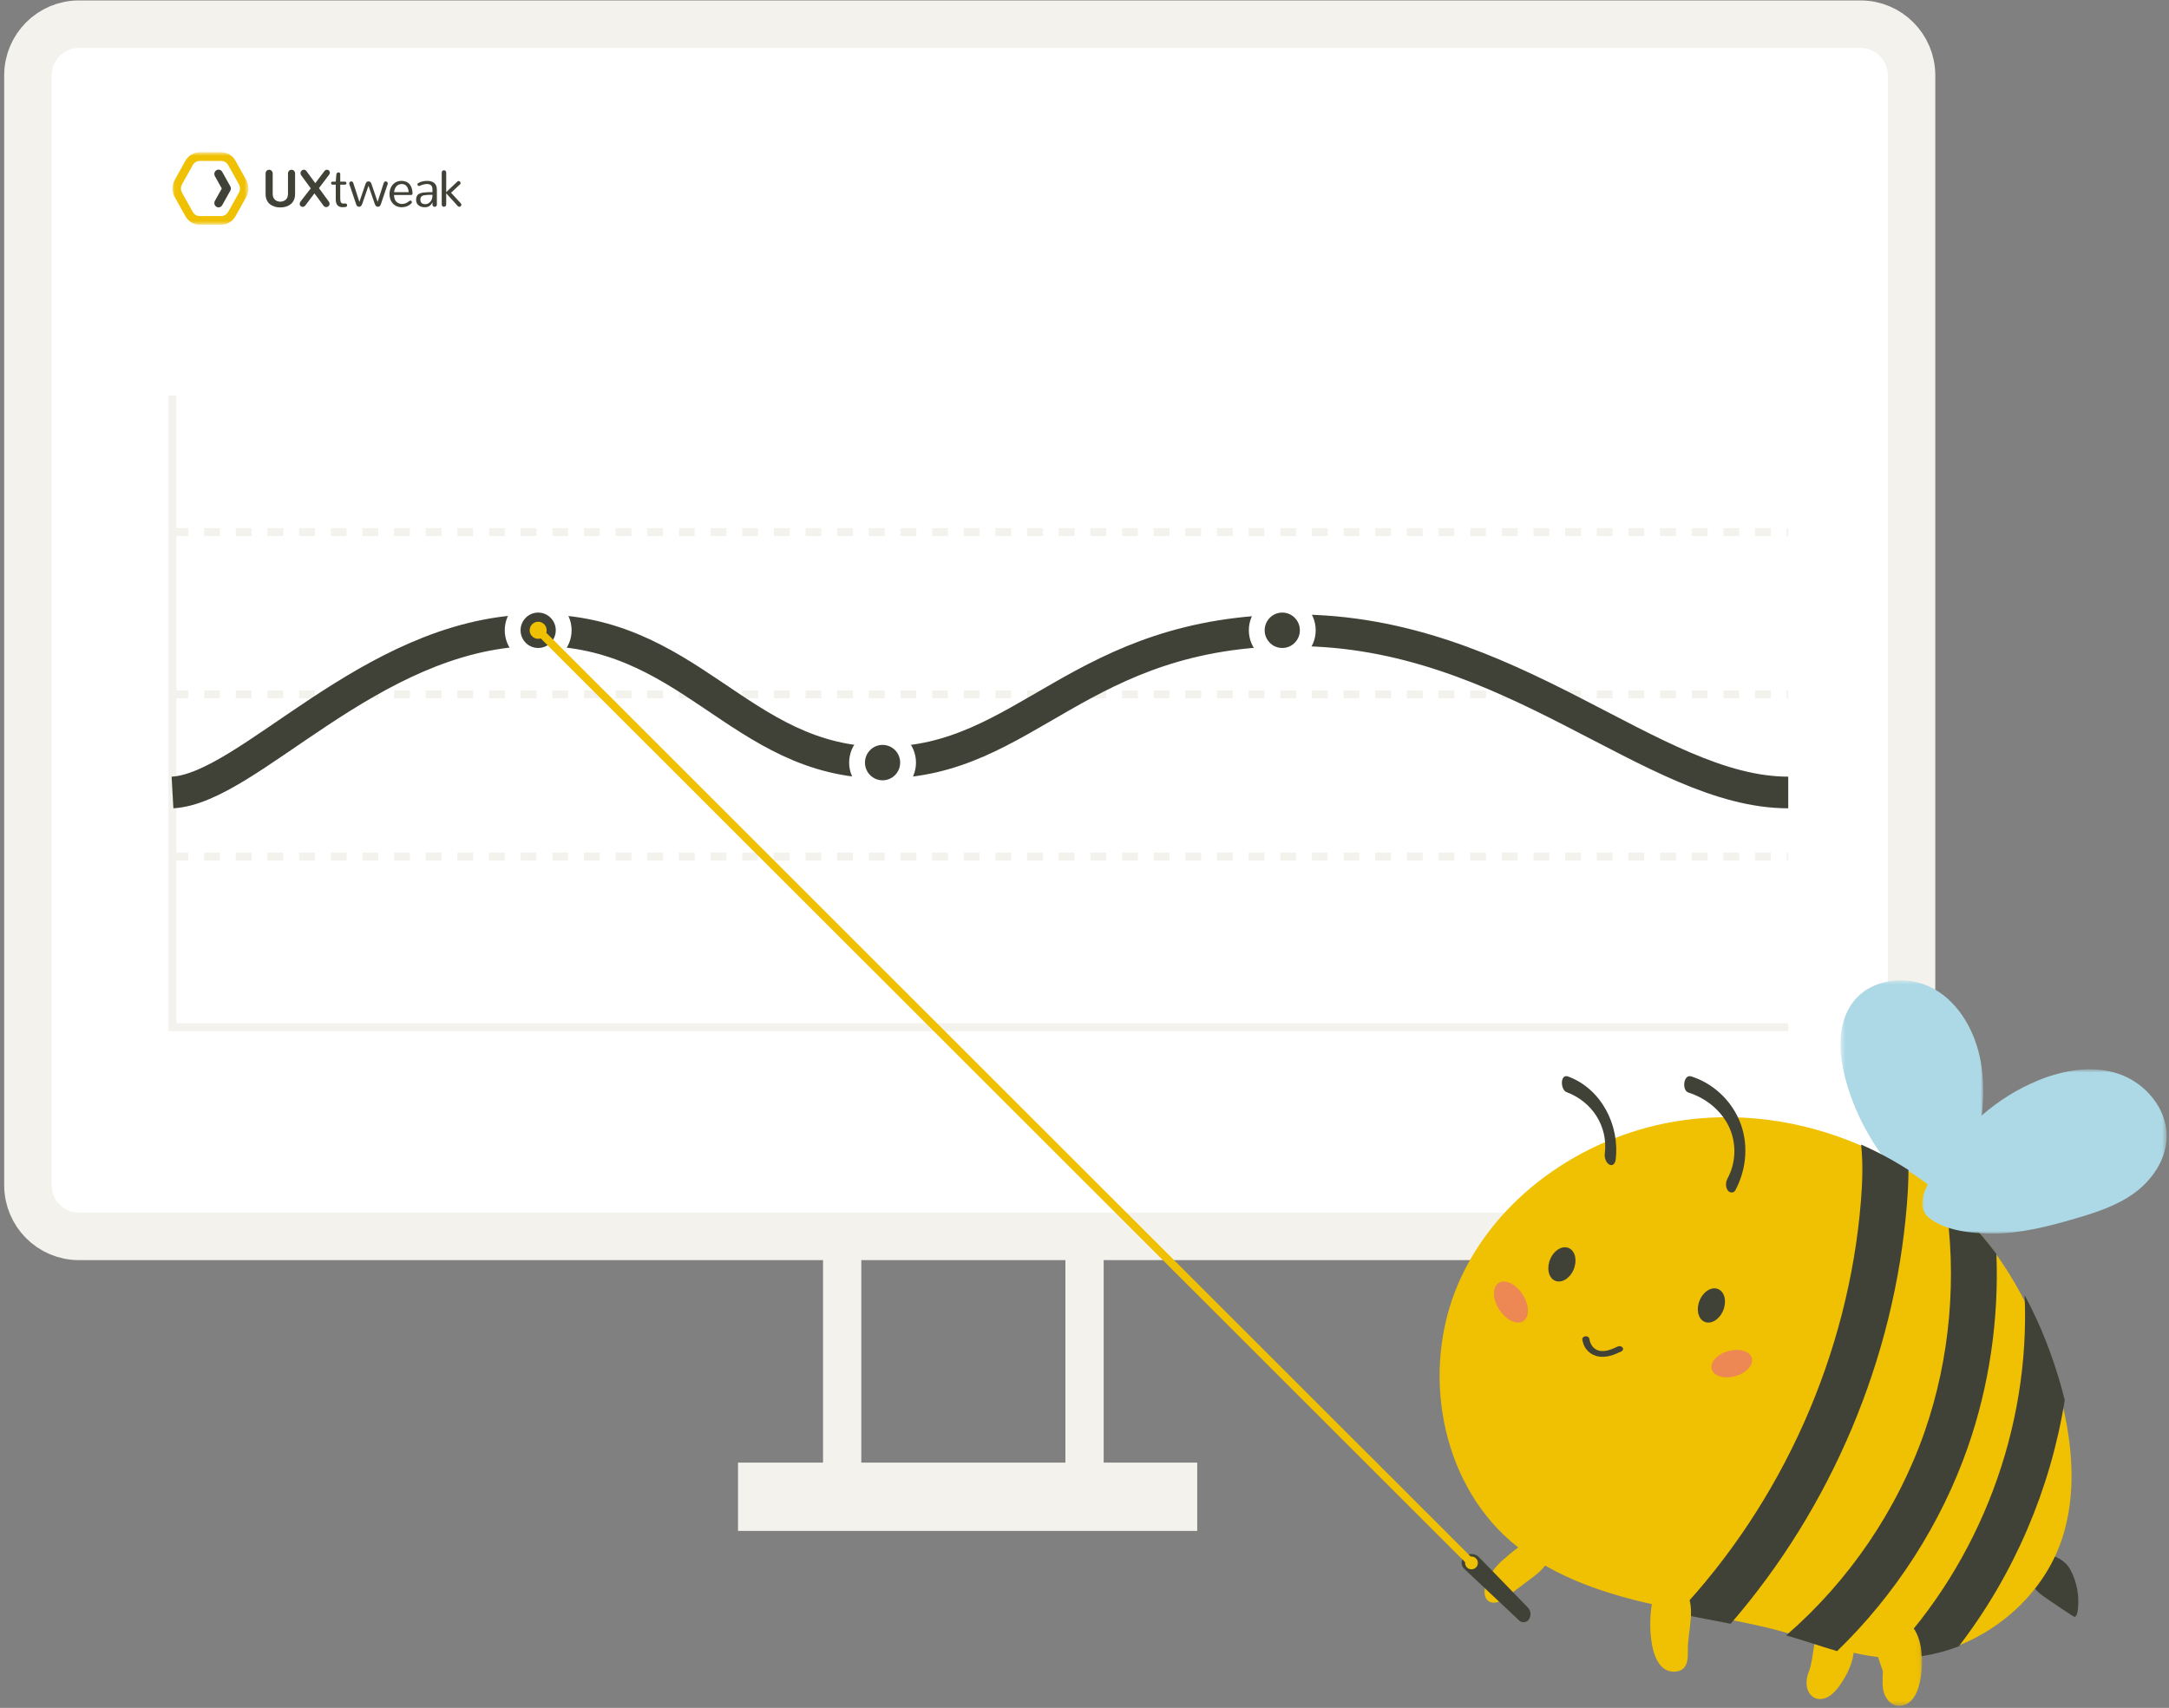
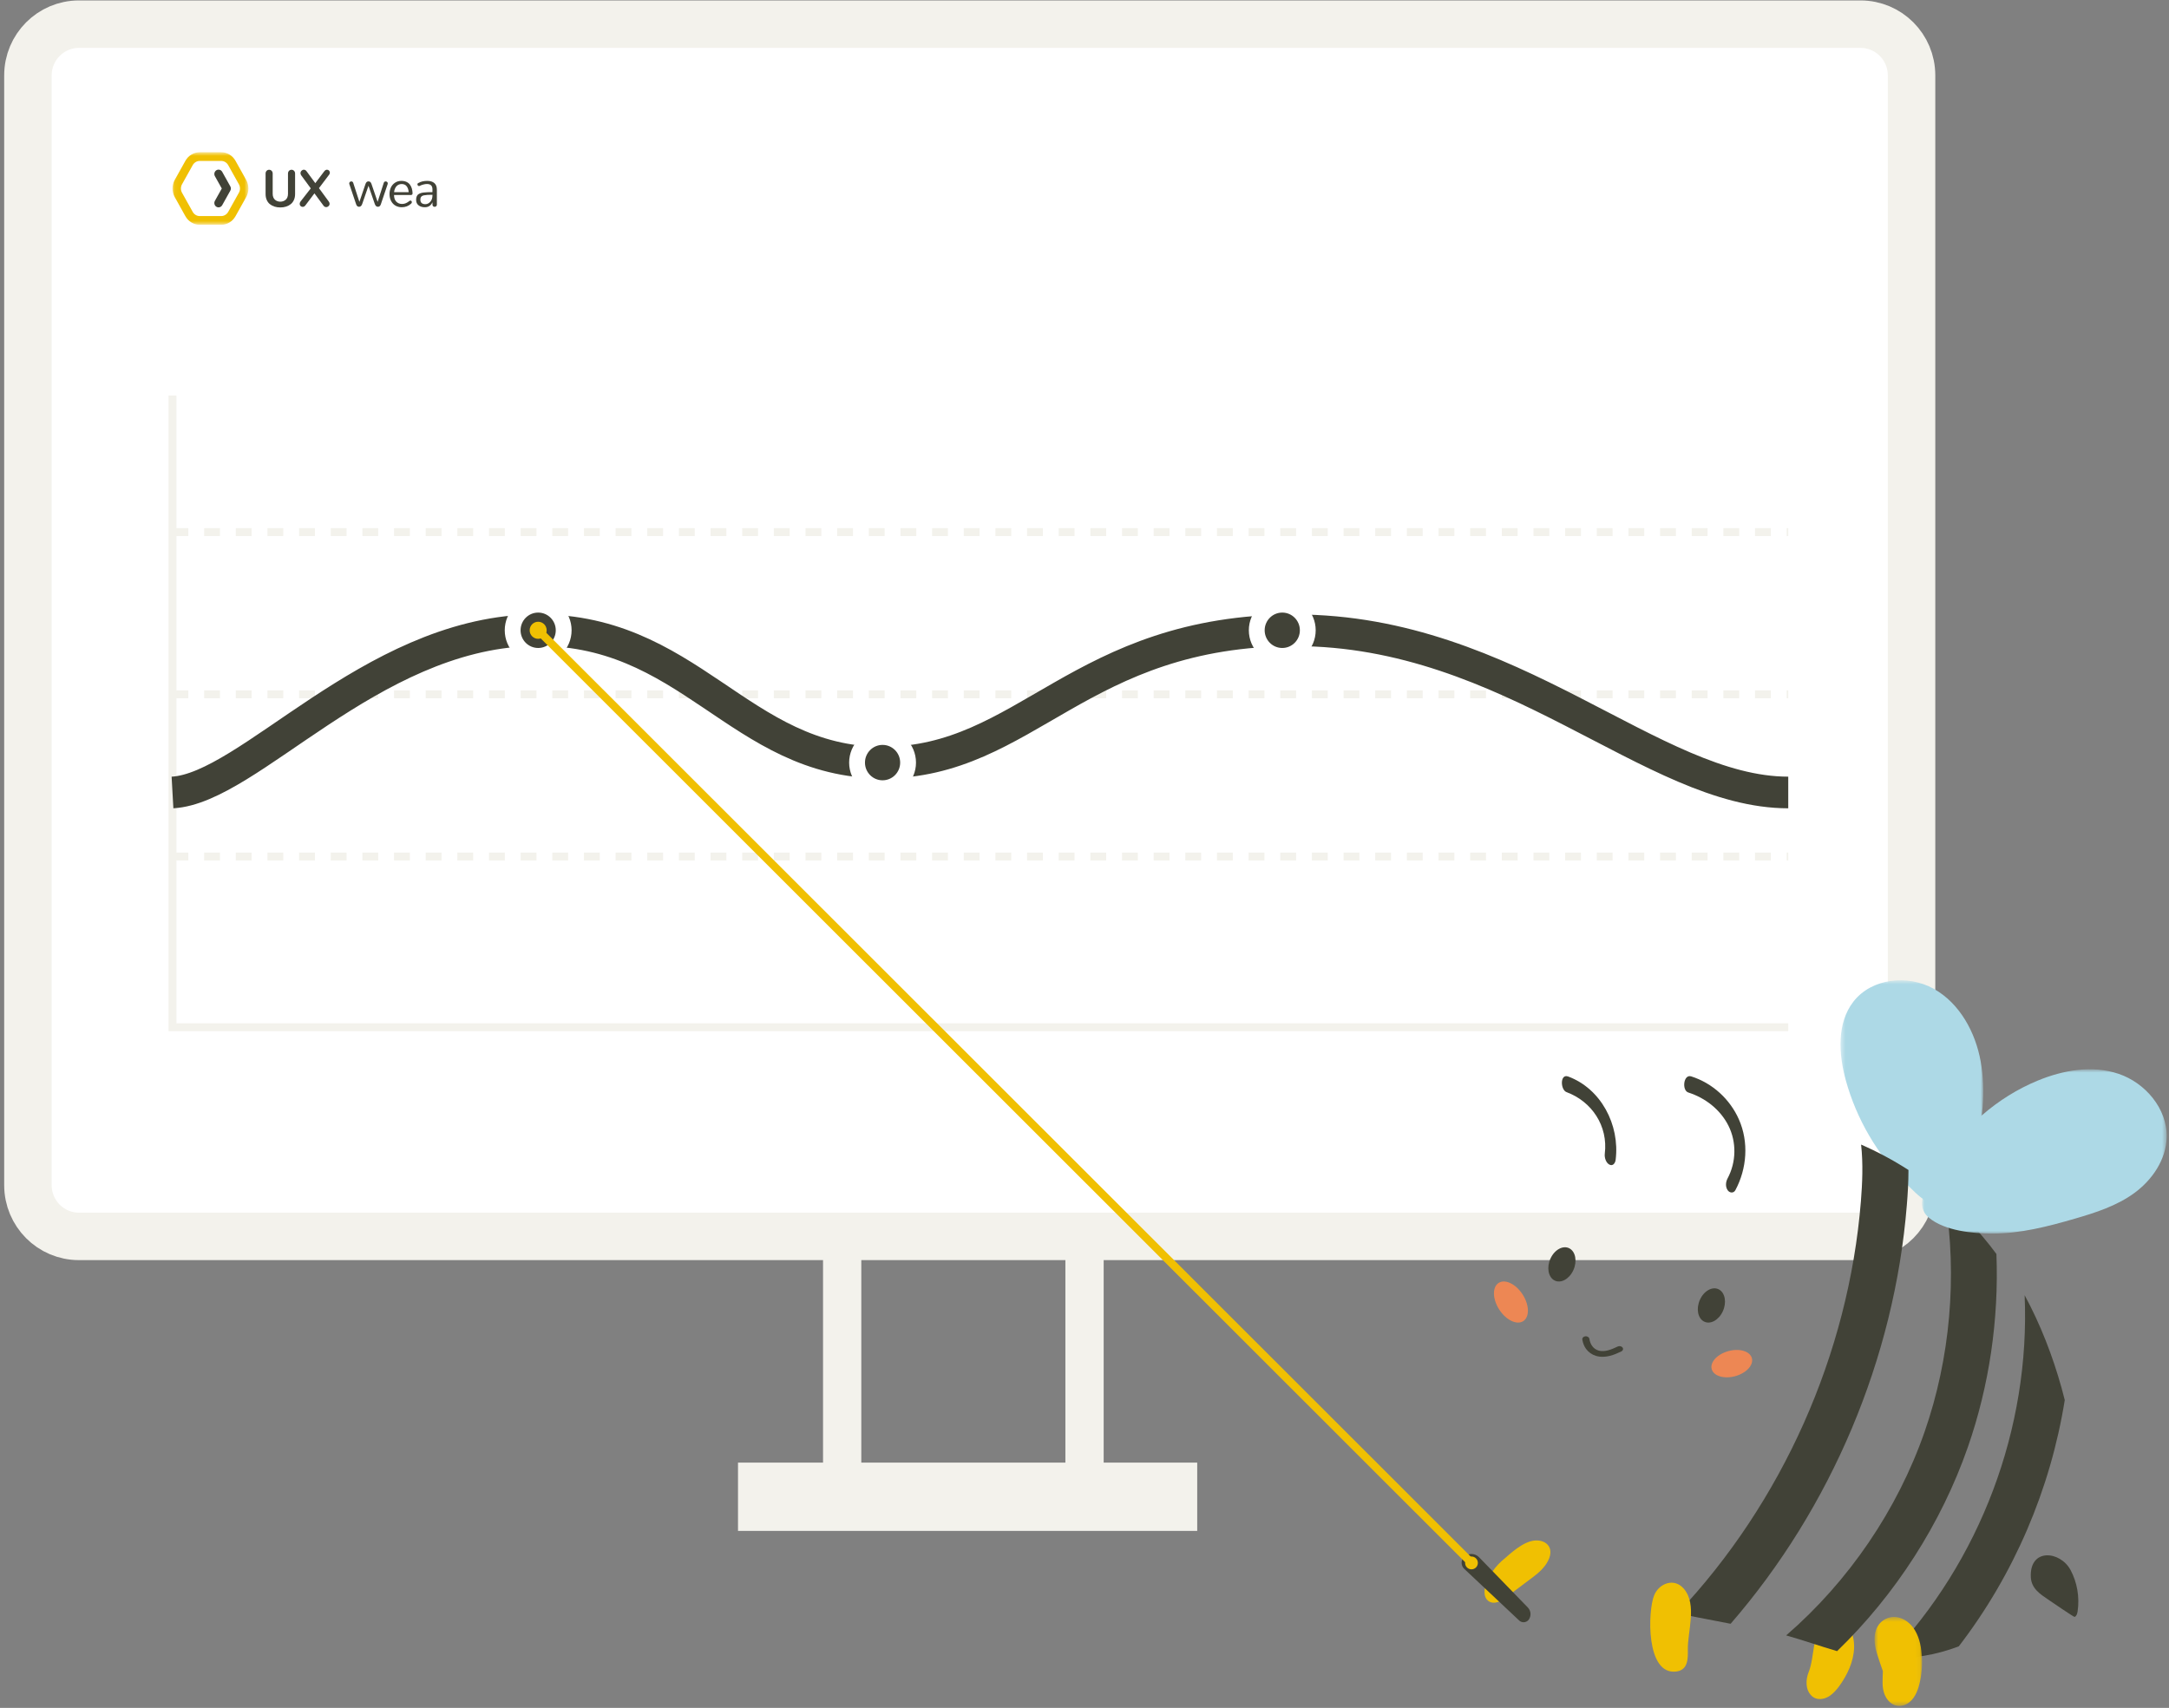
<svg xmlns="http://www.w3.org/2000/svg" width="466" height="367" viewBox="0 0 466 367" fill="none">
  <rect x="0" y="0" width="466" height="367" fill="#808080" stroke="none" />
  <path d="M185.048 269.348H176.826V324.381H185.048V269.348Z" fill="#F3F2EC" />
  <path d="M237.118 269.348H228.896V324.381H237.118V269.348Z" fill="#F3F2EC" />
  <path d="M257.217 314.291H158.557V328.967H257.217V314.291Z" fill="#F3F2EC" />
  <path d="M399.727 5.194H16.962C10.908 5.194 6 10.122 6 16.2V254.673C6 260.752 10.908 265.68 16.962 265.68H399.727C405.781 265.68 410.689 260.752 410.689 254.673V16.2C410.689 10.122 405.781 5.194 399.727 5.194Z" fill="white" stroke="#F3F2EC" stroke-width="10.2" />
  <path d="M37.06 84.991V220.737H384.198" stroke="#F3F2EC" stroke-width="1.7" />
  <path d="M37.06 184.049H384.198" stroke="#F3F2EC" stroke-width="1.7" stroke-dasharray="3.4 3.4" />
  <path d="M37.06 149.195H384.198" stroke="#F3F2EC" stroke-width="1.7" stroke-dasharray="3.4 3.4" />
  <path d="M37.06 114.341H384.198" stroke="#F3F2EC" stroke-width="1.7" stroke-dasharray="3.4 3.4" />
  <path d="M37.06 170.291C53.504 169.373 79.344 136.518 113.796 135.437C148.248 134.356 158.559 163.87 189.618 163.87C220.678 163.87 231.64 135.437 278.229 135.437C324.819 135.437 354.965 170.291 384.198 170.291" stroke="#414237" stroke-width="6.8" />
  <path d="M115.624 140.94C118.651 140.94 121.105 138.476 121.105 135.437C121.105 132.398 118.651 129.934 115.624 129.934C112.597 129.934 110.143 132.398 110.143 135.437C110.143 138.476 112.597 140.94 115.624 140.94Z" fill="#414237" stroke="white" stroke-width="3.4" />
  <path d="M115.622 137.272C116.631 137.272 117.449 136.45 117.449 135.437C117.449 134.424 116.631 133.603 115.622 133.603C114.613 133.603 113.795 134.424 113.795 135.437C113.795 136.45 114.613 137.272 115.622 137.272Z" fill="#F0C002" />
  <path d="M189.616 169.374C192.643 169.374 195.097 166.91 195.097 163.871C195.097 160.831 192.643 158.367 189.616 158.367C186.589 158.367 184.135 160.831 184.135 163.871C184.135 166.91 186.589 169.374 189.616 169.374Z" fill="#414237" stroke="white" stroke-width="3.4" />
  <path d="M275.489 140.94C278.516 140.94 280.97 138.476 280.97 135.437C280.97 132.398 278.516 129.934 275.489 129.934C272.462 129.934 270.008 132.398 270.008 135.437C270.008 138.476 272.462 140.94 275.489 140.94Z" fill="#414237" stroke="white" stroke-width="3.4" />
  <path fill-rule="evenodd" clip-rule="evenodd" d="M58.986 44.398C58.609 44.279 58.275 44.103 57.985 43.87C57.694 43.638 57.468 43.336 57.305 42.964C57.142 42.592 57.06 42.17 57.06 41.698V37.297C57.06 37.052 57.135 36.854 57.284 36.704C57.432 36.554 57.611 36.479 57.82 36.479C58.029 36.479 58.209 36.554 58.359 36.704C58.51 36.854 58.585 37.052 58.585 37.297V41.659C58.585 41.945 58.632 42.198 58.726 42.42C58.82 42.642 58.944 42.816 59.1 42.945C59.256 43.073 59.429 43.17 59.618 43.236C59.808 43.302 60.009 43.335 60.221 43.335C60.434 43.335 60.636 43.302 60.827 43.236C61.018 43.17 61.193 43.073 61.353 42.945C61.512 42.816 61.639 42.642 61.733 42.42C61.826 42.198 61.873 41.945 61.873 41.659V37.297C61.873 37.052 61.949 36.854 62.099 36.704C62.25 36.554 62.429 36.479 62.638 36.479C62.844 36.479 63.022 36.554 63.172 36.704C63.322 36.854 63.398 37.052 63.398 37.297V41.698C63.398 42.17 63.316 42.591 63.151 42.961C62.986 43.331 62.758 43.632 62.468 43.865C62.178 44.097 61.842 44.274 61.462 44.395C61.081 44.516 60.667 44.576 60.221 44.576C59.775 44.576 59.363 44.517 58.986 44.398Z" fill="#414237" />
  <path fill-rule="evenodd" clip-rule="evenodd" d="M67.556 41.549L65.633 44.104C65.467 44.338 65.263 44.455 65.022 44.455C64.849 44.455 64.699 44.394 64.573 44.271C64.448 44.149 64.385 43.996 64.385 43.813C64.385 43.64 64.448 43.464 64.576 43.285L66.77 40.478L64.709 37.671C64.61 37.528 64.56 37.376 64.56 37.215C64.56 37.014 64.633 36.839 64.778 36.69C64.923 36.542 65.091 36.468 65.282 36.468C65.516 36.468 65.716 36.587 65.883 36.825L67.742 39.357L69.617 36.869C69.805 36.601 70.019 36.468 70.26 36.468C70.426 36.468 70.57 36.531 70.69 36.657C70.811 36.783 70.871 36.933 70.871 37.105C70.871 37.248 70.823 37.385 70.727 37.517L68.528 40.428L70.653 43.329C70.759 43.475 70.812 43.628 70.812 43.785C70.812 43.983 70.738 44.152 70.589 44.293C70.441 44.434 70.271 44.505 70.079 44.505C69.838 44.505 69.636 44.387 69.474 44.153L67.556 41.549Z" fill="#414237" />
-   <path fill-rule="evenodd" clip-rule="evenodd" d="M72.499 44.101C72.259 43.828 72.138 43.408 72.138 42.84V39.676H71.49C71.373 39.676 71.284 39.647 71.222 39.588C71.16 39.53 71.129 39.451 71.129 39.352C71.129 39.257 71.159 39.179 71.219 39.119C71.279 39.058 71.368 39.028 71.485 39.028H72.138L72.266 37.468C72.273 37.35 72.323 37.25 72.417 37.166C72.511 37.081 72.615 37.039 72.728 37.039C72.834 37.039 72.923 37.073 72.994 37.141C73.064 37.209 73.1 37.306 73.1 37.435V39.028H74.077C74.194 39.028 74.282 39.059 74.34 39.121C74.398 39.184 74.428 39.264 74.428 39.363C74.428 39.572 74.311 39.676 74.077 39.676H73.1V42.67C73.1 43.047 73.151 43.319 73.254 43.486C73.356 43.653 73.519 43.736 73.743 43.736H73.801L74.162 43.719H74.194C74.311 43.719 74.403 43.758 74.47 43.835C74.537 43.912 74.571 44.001 74.571 44.104C74.571 44.196 74.552 44.27 74.513 44.326C74.474 44.383 74.415 44.425 74.335 44.45C74.255 44.475 74.175 44.492 74.096 44.499C74.016 44.507 73.912 44.511 73.785 44.511H73.472C73.064 44.511 72.74 44.374 72.499 44.101Z" fill="#414237" />
  <path fill-rule="evenodd" clip-rule="evenodd" d="M80.522 43.829L79.168 39.918L77.818 43.829C77.676 44.232 77.45 44.433 77.138 44.433C76.841 44.433 76.632 44.25 76.511 43.884L75.061 39.588C75.04 39.53 75.029 39.471 75.029 39.412C75.029 39.284 75.074 39.181 75.165 39.102C75.255 39.023 75.359 38.984 75.475 38.984C75.688 38.984 75.828 39.092 75.895 39.308L77.213 43.379L78.53 39.522C78.654 39.156 78.866 38.973 79.168 38.973C79.472 38.973 79.686 39.156 79.81 39.522L81.128 43.379L82.445 39.308C82.512 39.092 82.652 38.984 82.865 38.984C82.981 38.984 83.085 39.023 83.175 39.102C83.266 39.181 83.311 39.284 83.311 39.412C83.311 39.471 83.3 39.53 83.279 39.588L81.829 43.884C81.708 44.25 81.499 44.433 81.202 44.433C80.887 44.433 80.66 44.232 80.522 43.829Z" fill="#414237" />
  <path fill-rule="evenodd" clip-rule="evenodd" d="M87.799 41.291C87.767 40.779 87.627 40.359 87.379 40.033C87.131 39.707 86.769 39.544 86.29 39.544C86.043 39.544 85.818 39.594 85.616 39.693C85.414 39.791 85.248 39.924 85.119 40.091C84.99 40.258 84.887 40.442 84.811 40.646C84.735 40.849 84.688 41.064 84.67 41.291H87.799ZM84.973 44.192C84.58 43.968 84.267 43.64 84.035 43.206C83.803 42.772 83.688 42.266 83.688 41.687C83.688 41.178 83.785 40.713 83.98 40.291C84.174 39.87 84.468 39.528 84.862 39.264C85.255 39.001 85.713 38.868 86.237 38.868C86.652 38.868 87.015 38.94 87.326 39.083C87.638 39.226 87.886 39.423 88.07 39.673C88.254 39.924 88.392 40.205 88.484 40.514C88.576 40.824 88.628 41.163 88.638 41.533C88.638 41.639 88.61 41.727 88.553 41.797C88.497 41.866 88.412 41.901 88.298 41.901H84.654C84.661 42.531 84.824 43.008 85.143 43.332C85.462 43.656 85.871 43.822 86.37 43.829C86.685 43.829 86.969 43.771 87.22 43.653C87.472 43.536 87.725 43.377 87.98 43.175C88.043 43.124 88.111 43.099 88.182 43.099C88.267 43.099 88.338 43.133 88.397 43.2C88.455 43.268 88.484 43.348 88.484 43.439C88.484 43.557 88.435 43.661 88.336 43.752C87.776 44.272 87.1 44.532 86.306 44.532C85.811 44.529 85.366 44.415 84.973 44.192Z" fill="#414237" />
  <path fill-rule="evenodd" clip-rule="evenodd" d="M92.451 43.351C92.757 43.003 92.91 42.56 92.91 42.022V41.857C92.471 41.857 92.113 41.865 91.837 41.882C91.561 41.898 91.317 41.928 91.104 41.97C90.892 42.012 90.732 42.074 90.626 42.157C90.52 42.239 90.441 42.339 90.39 42.456C90.338 42.573 90.313 42.723 90.313 42.907C90.313 43.24 90.408 43.484 90.6 43.64C90.791 43.795 91.051 43.873 91.38 43.873C91.788 43.873 92.144 43.7 92.451 43.351ZM89.925 44.12C89.578 43.846 89.404 43.456 89.404 42.95C89.404 42.742 89.425 42.559 89.468 42.401C89.511 42.244 89.571 42.105 89.649 41.986C89.727 41.867 89.836 41.767 89.978 41.684C90.12 41.602 90.275 41.534 90.445 41.481C90.615 41.428 90.832 41.388 91.094 41.36C91.356 41.332 91.626 41.313 91.904 41.302C92.182 41.291 92.517 41.286 92.91 41.286V40.687C92.91 40.295 92.809 40.006 92.608 39.819C92.406 39.632 92.124 39.539 91.763 39.539C91.547 39.539 91.331 39.563 91.115 39.61C90.899 39.658 90.729 39.705 90.605 39.753C90.481 39.801 90.329 39.867 90.148 39.951C90.113 39.969 90.07 39.978 90.02 39.978C89.928 39.978 89.849 39.939 89.781 39.86C89.714 39.782 89.68 39.695 89.68 39.599C89.68 39.489 89.73 39.405 89.829 39.347C90.378 39.028 91.031 38.868 91.789 38.868C92.438 38.868 92.945 39.024 93.311 39.336C93.678 39.647 93.861 40.127 93.861 40.775V43.978C93.861 44.12 93.812 44.233 93.715 44.316C93.618 44.398 93.505 44.439 93.378 44.439C93.25 44.439 93.141 44.4 93.051 44.321C92.961 44.242 92.916 44.132 92.916 43.989V43.461C92.586 44.175 92.041 44.532 91.279 44.532C90.724 44.532 90.272 44.395 89.925 44.12Z" fill="#414237" />
-   <path fill-rule="evenodd" clip-rule="evenodd" d="M95.041 44.305C94.948 44.218 94.902 44.095 94.902 43.934V37.083C94.902 36.929 94.951 36.809 95.048 36.721C95.146 36.633 95.26 36.589 95.391 36.589C95.519 36.589 95.629 36.633 95.723 36.721C95.817 36.809 95.864 36.929 95.864 37.083V41.286L98.276 39.001C98.353 38.931 98.437 38.896 98.525 38.896C98.638 38.896 98.739 38.942 98.825 39.033C98.912 39.125 98.956 39.228 98.956 39.341C98.956 39.444 98.913 39.537 98.828 39.621L96.9 41.407L99.009 43.703C99.087 43.787 99.126 43.882 99.126 43.989C99.126 44.106 99.08 44.21 98.99 44.302C98.9 44.394 98.796 44.439 98.679 44.439C98.555 44.439 98.449 44.388 98.361 44.285L95.864 41.538V43.934C95.864 44.091 95.815 44.214 95.718 44.302C95.62 44.39 95.506 44.434 95.375 44.434C95.244 44.434 95.133 44.391 95.041 44.305Z" fill="#414237" />
  <mask id="mask0_10092_80623" style="mask-type:alpha" maskUnits="userSpaceOnUse" x="37" y="32" width="17" height="17">
    <path d="M37.062 32.71H53.368V48.303H37.062V32.71Z" fill="white" />
  </mask>
  <g mask="url(#mask0_10092_80623)">
    <path fill-rule="evenodd" clip-rule="evenodd" d="M42.917 34.581C42.294 34.581 41.714 34.928 41.403 35.486L39.105 39.602C38.793 40.16 38.793 40.853 39.105 41.411L41.403 45.527C41.714 46.085 42.294 46.432 42.917 46.432H47.514C48.136 46.432 48.717 46.085 49.028 45.527L51.326 41.411C51.638 40.853 51.638 40.16 51.326 39.602L49.028 35.486C48.717 34.928 48.137 34.581 47.514 34.581H42.917ZM47.514 48.303H42.917C41.65 48.303 40.469 47.598 39.836 46.463L37.538 42.346C36.904 41.212 36.904 39.801 37.538 38.667L39.836 34.55C40.469 33.415 41.65 32.71 42.917 32.71H47.514C48.781 32.71 49.962 33.415 50.595 34.55L52.893 38.667C53.527 39.801 53.527 41.212 52.893 42.346L50.595 46.463C49.962 47.598 48.781 48.303 47.514 48.303Z" fill="#F0C002" />
  </g>
  <path fill-rule="evenodd" clip-rule="evenodd" d="M46.953 44.561C46.799 44.561 46.644 44.52 46.501 44.435C46.069 44.177 45.92 43.605 46.17 43.157L47.65 40.506L46.17 37.856C45.92 37.408 46.069 36.836 46.501 36.578C46.934 36.319 47.487 36.473 47.737 36.92L49.478 40.039C49.64 40.328 49.64 40.685 49.478 40.974L47.737 44.093C47.569 44.393 47.266 44.561 46.953 44.561Z" fill="#414237" />
  <mask id="mask1_10092_80623" style="mask-type:alpha" maskUnits="userSpaceOnUse" x="395" y="210" width="32" height="50">
    <path d="M395.424 210.649H426.082V259.192H395.424V210.649Z" fill="white" />
  </mask>
  <g mask="url(#mask1_10092_80623)">
    <path fill-rule="evenodd" clip-rule="evenodd" d="M396.561 232.13C395.006 226.477 394.62 219.876 398.181 215.256C402.092 210.179 409.901 209.369 415.461 212.476C421.021 215.582 424.416 221.784 425.549 228.128C426.683 234.473 425.832 241.004 424.644 247.338C423.97 250.935 422.825 256.501 419.39 258.523C415.546 260.785 411.999 256.795 409.408 254.197C403.357 248.128 398.852 240.456 396.561 232.13Z" fill="#ADD9E6" />
  </g>
  <path fill-rule="evenodd" clip-rule="evenodd" d="M397.818 350.837C396.854 348.498 394.382 346.041 391.977 348.422C389.255 351.118 389.922 355.979 388.578 359.32C387.937 360.913 387.85 363.062 389.181 364.372C390.338 365.509 392.077 365.188 393.267 364.301C394.55 363.343 395.572 361.81 396.357 360.457C397.841 357.899 398.779 354.804 398.146 351.871C398.075 351.541 397.963 351.19 397.818 350.837Z" fill="#F0C002" />
  <path fill-rule="evenodd" clip-rule="evenodd" d="M328.952 331.168C327.563 331.538 326.226 332.437 325.045 333.382C324.502 333.817 323.965 334.271 323.444 334.745C323.164 334.966 322.89 335.197 322.623 335.439C320.691 337.196 318.691 340.149 318.972 342.57C319.106 343.717 320.017 344.547 321.236 344.382C322.731 344.18 324.2 342.761 325.457 341.819C326.799 340.812 328.147 339.813 329.484 338.797C330.876 337.738 332.208 336.48 332.838 334.842C333.937 331.986 331.429 330.508 328.952 331.168Z" fill="#F0C002" />
  <path fill-rule="evenodd" clip-rule="evenodd" d="M445.724 347.449C446.148 347.271 446.301 346.709 446.373 346.219C446.814 343.204 446.27 340.03 444.861 337.393C442.637 333.232 436.042 332.594 436.311 338.87C436.416 341.335 438.298 342.531 440.016 343.701C440.656 344.137 445.574 347.512 445.724 347.449Z" fill="#414237" />
-   <path fill-rule="evenodd" clip-rule="evenodd" d="M443.131 330.322C439.682 341.111 430.847 349.737 420.346 353.773C415.558 355.624 410.426 356.518 405.3 356.219C404.689 356.185 404.084 356.136 403.477 356.066C400.208 355.697 397.016 354.911 393.841 353.974C390.161 352.897 386.53 351.63 382.867 350.594C381.892 350.316 380.91 350.053 379.923 349.818C377.194 349.169 374.456 348.592 371.712 348.05C367.914 347.308 364.099 346.616 360.307 345.859C358.001 345.392 355.694 344.912 353.404 344.366C343.02 341.916 332.645 338.187 324.57 331.189C309.365 318.026 305.316 294.344 313.29 275.842C321.264 257.347 339.749 244.469 359.54 241.043C373.035 238.701 387.128 240.65 399.687 246.105C403.209 247.634 406.609 249.443 409.843 251.511C412.38 253.126 414.815 254.905 417.126 256.834C420.017 259.254 422.706 261.909 425.155 264.781C426.206 266.012 427.217 267.282 428.173 268.584C430.483 271.685 432.536 274.954 434.359 278.368C437.732 284.66 440.323 291.406 442.225 298.302C442.463 299.158 442.687 300.023 442.898 300.889C445.289 310.583 446.15 320.849 443.131 330.322L342.869 353.334L443.131 330.322Z" fill="#F0C002" />
  <path fill-rule="evenodd" clip-rule="evenodd" d="M410.026 251.413C410.027 254.025 409.872 256.547 409.678 258.914C407.023 291.923 393.413 324.011 371.818 348.921C368.012 348.171 364.189 347.473 360.389 346.708C382.91 322.856 397.165 290.966 399.809 258.102C400.108 254.306 400.307 250.102 399.85 245.952C403.378 247.497 406.785 249.324 410.026 251.413Z" fill="#414237" />
  <path fill-rule="evenodd" clip-rule="evenodd" d="M428.922 269.463L428.923 269.47C429.459 283.543 427.388 297.762 422.787 310.956C417.049 327.413 407.243 342.658 394.69 354.8C394.691 354.807 394.691 354.807 394.683 354.801C391.02 353.723 387.401 352.457 383.748 351.421C397.173 339.813 407.647 324.442 413.49 307.68C419.01 291.828 420.525 274.355 417.907 257.72C420.79 260.139 423.47 262.792 425.913 265.662C426.96 266.892 427.968 268.161 428.922 269.463Z" fill="#414237" />
  <path fill-rule="evenodd" clip-rule="evenodd" d="M443.604 300.85C440.539 319.998 432.697 338.341 420.837 353.772C416.003 355.623 410.821 356.519 405.646 356.219C425.474 335.501 436.218 306.857 434.983 278.314C438.389 284.611 441.005 291.362 442.925 298.262C443.165 299.119 443.392 299.984 443.604 300.85Z" fill="#414237" />
  <path fill-rule="evenodd" clip-rule="evenodd" d="M373.599 240.547C371.69 236.225 367.959 232.764 363.351 231.297C361.68 230.765 361.296 234.305 362.73 234.761C366.409 235.932 369.618 238.457 371.338 241.871C373.121 245.412 373.037 249.717 371.168 253.21C370.757 253.978 370.662 254.993 371.173 255.749C371.584 256.358 372.452 256.472 372.84 255.746C375.327 251.101 375.745 245.405 373.599 240.547Z" fill="#414237" />
  <path fill-rule="evenodd" clip-rule="evenodd" d="M336.917 231.325C335.125 230.663 335.234 234.19 336.567 234.683C341.968 236.68 345.526 241.924 344.78 247.932C344.681 248.734 345.027 249.875 345.773 250.256C346.532 250.643 347.027 249.935 347.116 249.221C348.052 241.676 343.934 233.92 336.917 231.325Z" fill="#414237" />
  <path fill-rule="evenodd" clip-rule="evenodd" d="M361.775 341.404C359.715 338.976 356.459 340.21 355.389 342.799C354.016 346.126 353.556 360.051 360.166 359.179C362.67 358.849 362.659 356.413 362.623 354.556C362.545 350.545 364.68 344.829 361.775 341.404Z" fill="#F0C002" />
  <mask id="mask2_10092_80623" style="mask-type:alpha" maskUnits="userSpaceOnUse" x="402" y="347" width="11" height="20">
    <path d="M402.727 347.451H412.946V366.574H402.727V347.451Z" fill="white" />
  </mask>
  <g mask="url(#mask2_10092_80623)">
    <path fill-rule="evenodd" clip-rule="evenodd" d="M411.404 350.301C410.544 348.871 409.119 347.702 407.425 347.483C405.798 347.272 404.145 348.123 403.365 349.554C402.381 351.355 402.688 353.442 403.259 355.318C403.645 356.588 404.084 357.844 404.526 359.098C404.499 360.828 404.244 362.586 404.943 364.227C405.652 365.892 407.182 366.986 409.019 366.426C410.769 365.892 411.747 364.089 412.215 362.451C412.78 360.469 413.022 358.376 412.925 356.317C412.828 354.246 412.488 352.106 411.404 350.301Z" fill="#F0C002" />
  </g>
  <mask id="mask3_10092_80623" style="mask-type:alpha" maskUnits="userSpaceOnUse" x="412" y="229" width="54" height="37">
    <path d="M412.943 229.772H465.5V265.075H412.943V229.772Z" fill="white" />
  </mask>
  <g mask="url(#mask3_10092_80623)">
    <path fill-rule="evenodd" clip-rule="evenodd" d="M437.708 232.24C443.249 229.941 449.516 228.834 455.19 230.754C460.863 232.674 465.65 238.197 465.497 244.388C465.378 249.21 462.371 253.567 458.571 256.347C454.771 259.127 450.235 260.577 445.758 261.879C439.972 263.561 434.064 265.075 428.055 265.075C423.905 265.075 417.827 264.501 414.435 261.682C410.811 258.67 414.67 253.661 416.756 250.298C421.746 242.255 429.136 235.797 437.708 232.24Z" fill="#ADD9E6" />
  </g>
  <path fill-rule="evenodd" clip-rule="evenodd" d="M338.021 272.953C337.144 274.861 335.337 275.844 333.983 275.149C332.63 274.454 332.243 272.344 333.12 270.436C333.996 268.529 335.803 267.545 337.157 268.24C338.51 268.935 338.897 271.045 338.021 272.953Z" fill="#414237" />
  <path fill-rule="evenodd" clip-rule="evenodd" d="M370.138 281.779C369.262 283.686 367.454 284.67 366.101 283.975C364.747 283.28 364.36 281.17 365.237 279.262C366.113 277.354 367.921 276.371 369.274 277.066C370.628 277.761 371.015 279.871 370.138 281.779Z" fill="#414237" />
  <path fill-rule="evenodd" clip-rule="evenodd" d="M327.487 283.72C326.241 284.821 323.946 283.953 322.362 281.78C320.778 279.607 320.504 276.952 321.75 275.85C322.996 274.747 325.291 275.616 326.875 277.789C328.459 279.962 328.733 282.618 327.487 283.72Z" fill="#ED8754" />
  <path fill-rule="evenodd" clip-rule="evenodd" d="M376.378 291.819C376.804 293.301 375.22 295.042 372.839 295.707C370.459 296.372 368.183 295.711 367.757 294.229C367.33 292.747 368.915 291.006 371.295 290.341C373.676 289.675 375.951 290.337 376.378 291.819Z" fill="#ED8754" />
  <path fill-rule="evenodd" clip-rule="evenodd" d="M344.636 291.543C344.014 291.579 343.423 291.517 342.888 291.356C342.033 291.098 341.277 290.568 340.761 289.864C340.348 289.301 340.077 288.617 339.953 287.83C339.901 287.494 340.196 287.187 340.614 287.144C341.025 287.104 341.412 287.34 341.465 287.677C341.562 288.296 341.767 288.822 342.072 289.239C342.412 289.703 342.892 290.046 343.422 290.206C344.132 290.42 344.906 290.308 345.429 290.177C346.162 289.993 346.875 289.662 347.565 289.343C347.929 289.174 348.395 289.275 348.605 289.569C348.815 289.863 348.689 290.238 348.324 290.407C347.563 290.76 346.776 291.124 345.882 291.349C345.458 291.455 345.04 291.52 344.636 291.543Z" fill="#414237" />
  <path fill-rule="evenodd" clip-rule="evenodd" d="M317.771 334.624L328.248 345.425C328.915 346.113 329.014 347.173 328.487 347.974C328.066 348.613 327.208 348.788 326.572 348.365C326.507 348.322 326.446 348.274 326.389 348.221L314.583 337.119C313.868 336.446 313.831 335.319 314.5 334.602C314.562 334.535 314.629 334.474 314.7 334.418C315.626 333.689 316.95 333.778 317.771 334.624Z" fill="#414237" />
  <path d="M316.142 337.222C316.899 337.222 317.512 336.606 317.512 335.846C317.512 335.086 316.899 334.47 316.142 334.47C315.385 334.47 314.771 335.086 314.771 335.846C314.771 336.606 315.385 337.222 316.142 337.222Z" fill="#F0C002" />
  <path d="M316.599 336.305L115.625 135.437" stroke="#F0C002" stroke-width="1.7" />
</svg>